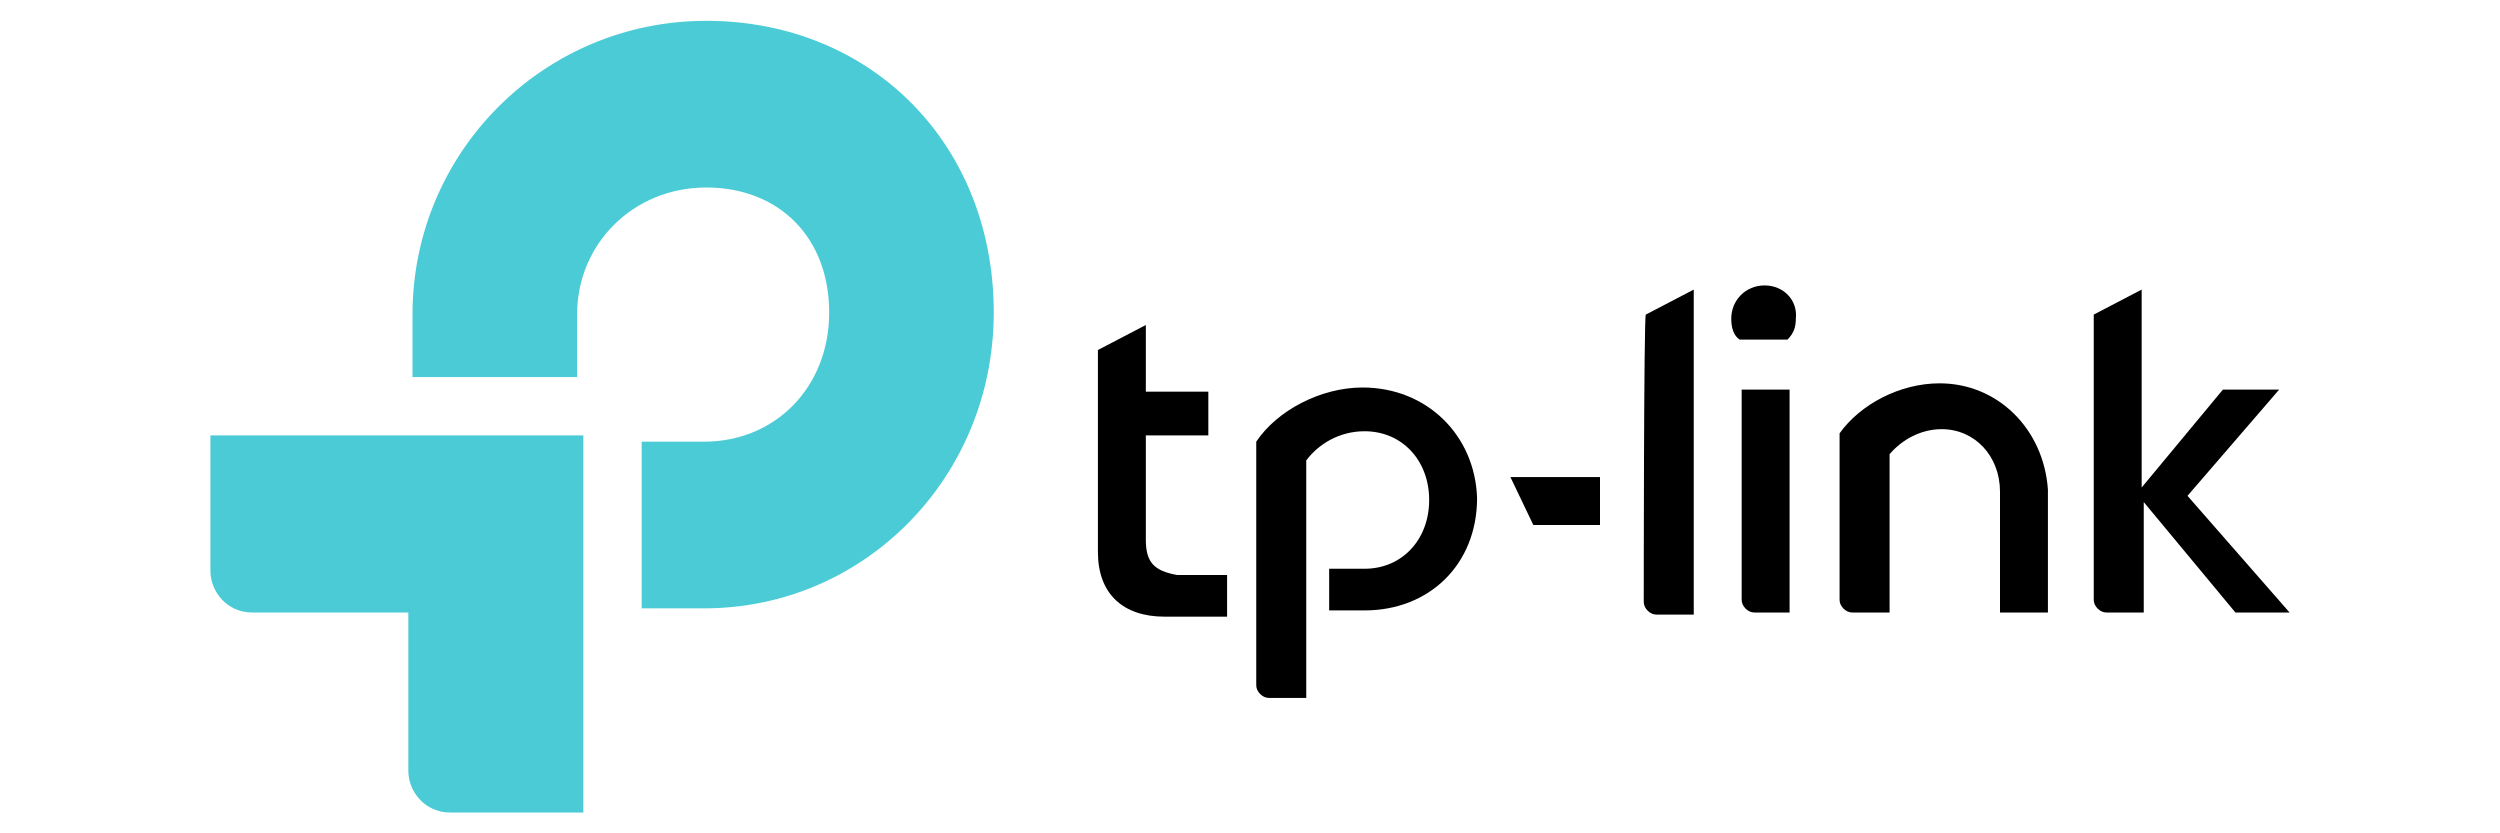
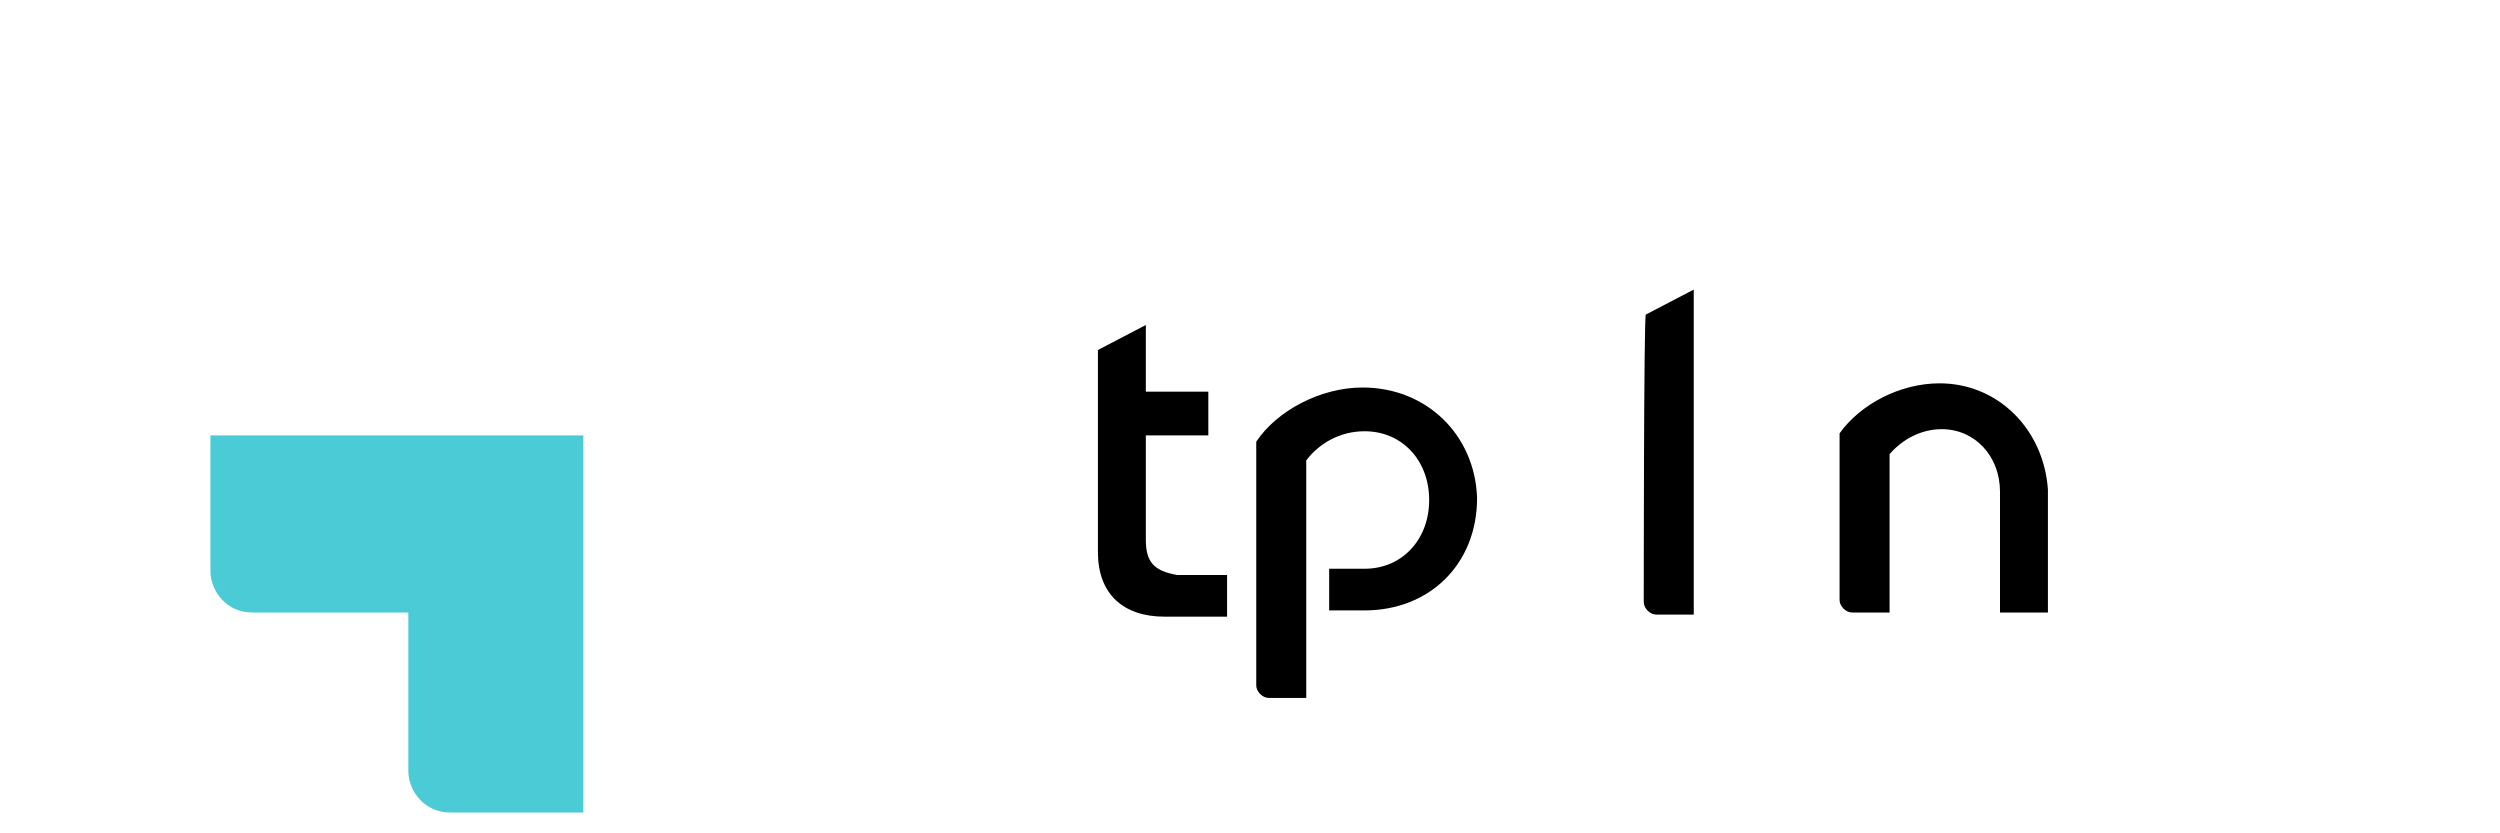
<svg xmlns="http://www.w3.org/2000/svg" version="1.1" id="Layer_1" x="0px" y="0px" viewBox="0 0 120 40" style="enable-background:new 0 0 120 40;" xml:space="preserve">
  <style type="text/css"> .st0{fill:#4ACBD6;} </style>
  <g>
    <path d="M78.9,28.9c0,0.3,0.3,0.6,0.6,0.6h1.8V13.9l-2.3,1.2C78.9,15.1,78.9,28.9,78.9,28.9z" />
    <path d="M93.1,18.4c-1.9,0-3.8,1-4.8,2.4v8c0,0.3,0.3,0.6,0.6,0.6h1.8v-7.6c0.6-0.7,1.5-1.2,2.5-1.2c1.6,0,2.8,1.3,2.8,3v5.8h2.3 v-5.9C98.1,20.6,95.9,18.4,93.1,18.4" />
    <path d="M55,25.9v-5h3v-2.1h-3v-3.2l-2.3,1.2v9.7c0,2,1.2,3.1,3.2,3.1h3v-2h-2.4C55.4,27.4,55,27,55,25.9" />
    <path d="M65.4,18.6c-2,0-4.1,1.1-5.1,2.6v11.7c0,0.3,0.3,0.6,0.6,0.6h1.8V22.1c0.6-0.8,1.6-1.4,2.8-1.4c1.8,0,3.1,1.4,3.1,3.3 c0,1.9-1.3,3.3-3.1,3.3h-1.7v2h1.7c3.1,0,5.4-2.2,5.4-5.4C70.8,20.9,68.5,18.6,65.4,18.6" />
-     <path d="M85.9,29.4V18.7h-2.3v10.1c0,0.3,0.3,0.6,0.6,0.6H85.9z" />
-     <path d="M109.9,29.4l-4.9-5.6l4.4-5.1h-2.7l-3.9,4.7v-9.5l-2.3,1.2v13.7c0,0.3,0.3,0.6,0.6,0.6h1.8v-5.3l4.4,5.3L109.9,29.4 L109.9,29.4z" />
-     <polygon points="73.6,25.2 76.8,25.2 76.8,22.9 72.5,22.9 " />
-     <path d="M84.7,13.7c-0.9,0-1.6,0.7-1.6,1.6c0,0.4,0.1,0.8,0.4,1h2.3c0.3-0.3,0.4-0.6,0.4-1C86.3,14.4,85.6,13.7,84.7,13.7" />
-     <path class="st0" d="M33.9,1c-7.8,0-14.1,6.3-14.1,14.1v3h7.9v-3c0-3.4,2.7-6.1,6.2-6.1c3.5,0,5.9,2.4,5.9,6c0,3.6-2.6,6.2-6,6.2 h-3v8h3c7.7,0,13.9-6.3,13.9-14.2C47.7,6.9,41.8,1,33.9,1" />
    <path class="st0" d="M10.1,27.4c0,1,0.8,2,2,2h7.5V37c0,1,0.8,2,2,2H28V20.9H10.1V27.4z" />
  </g>
</svg>